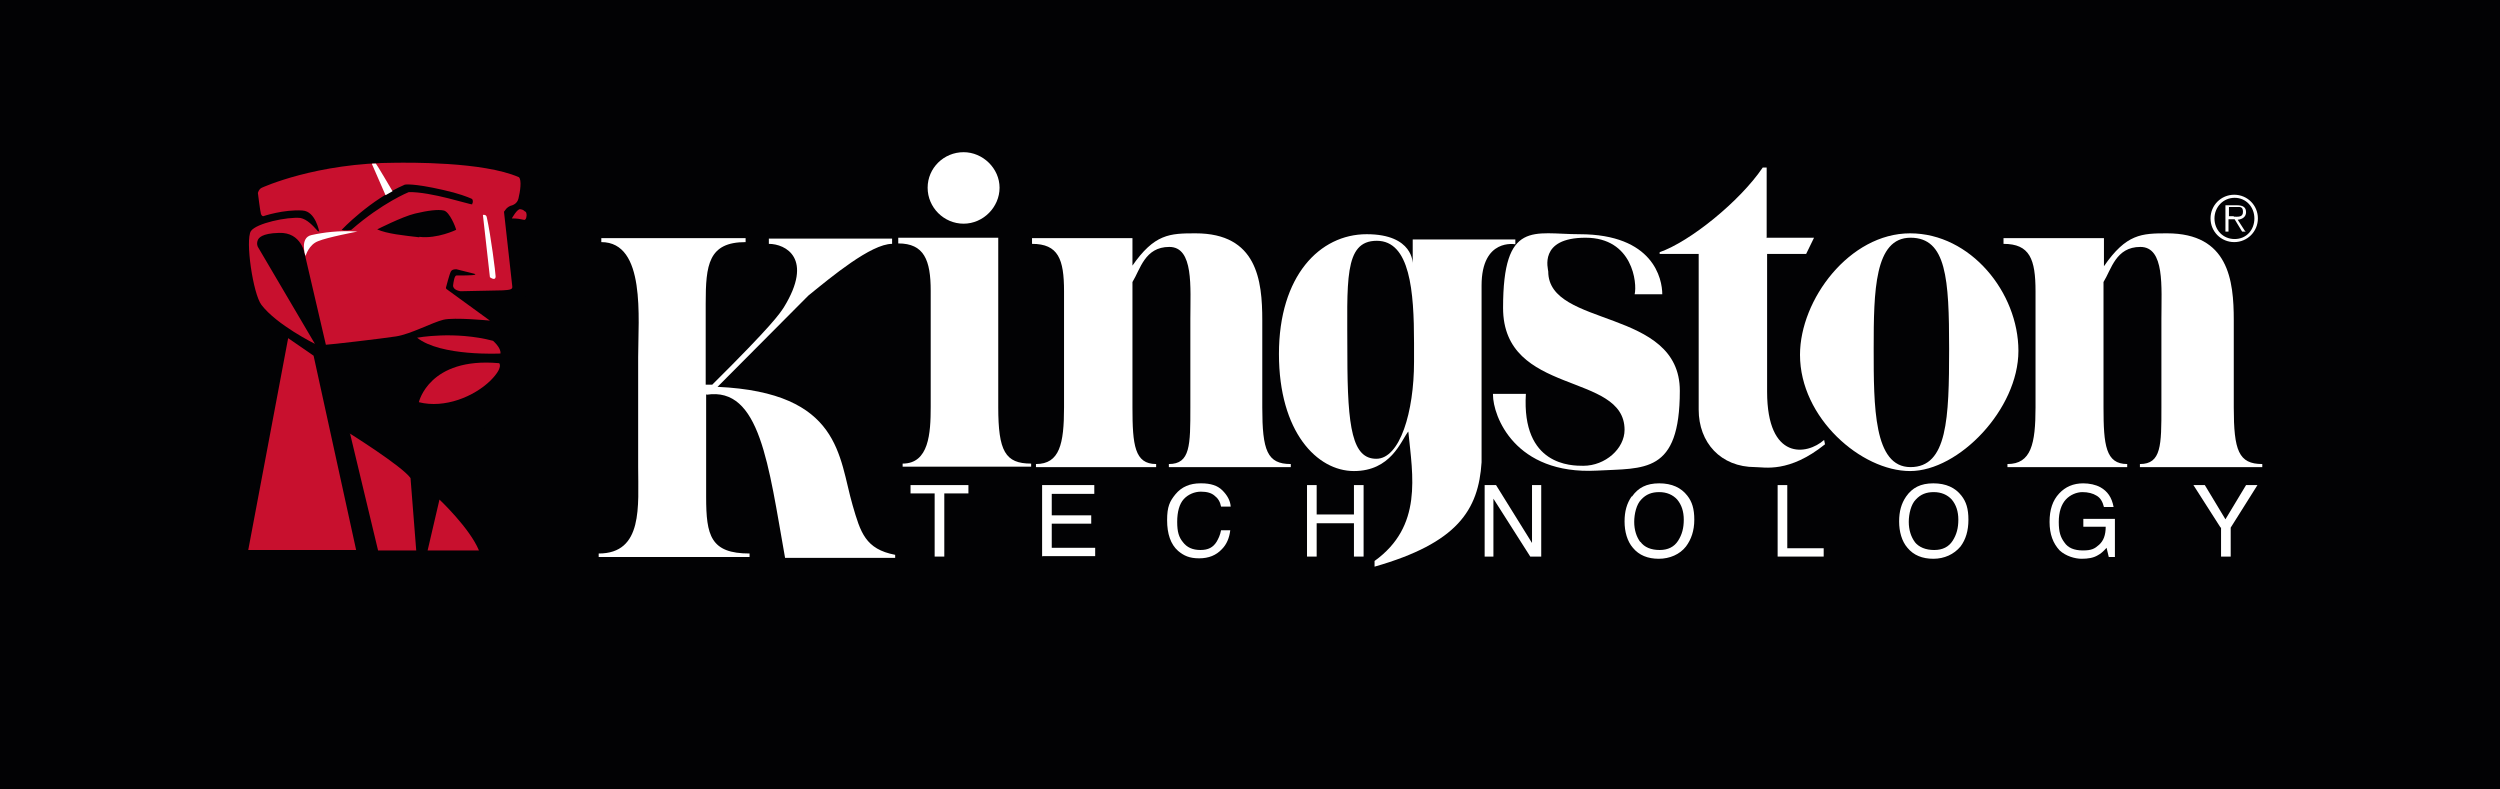
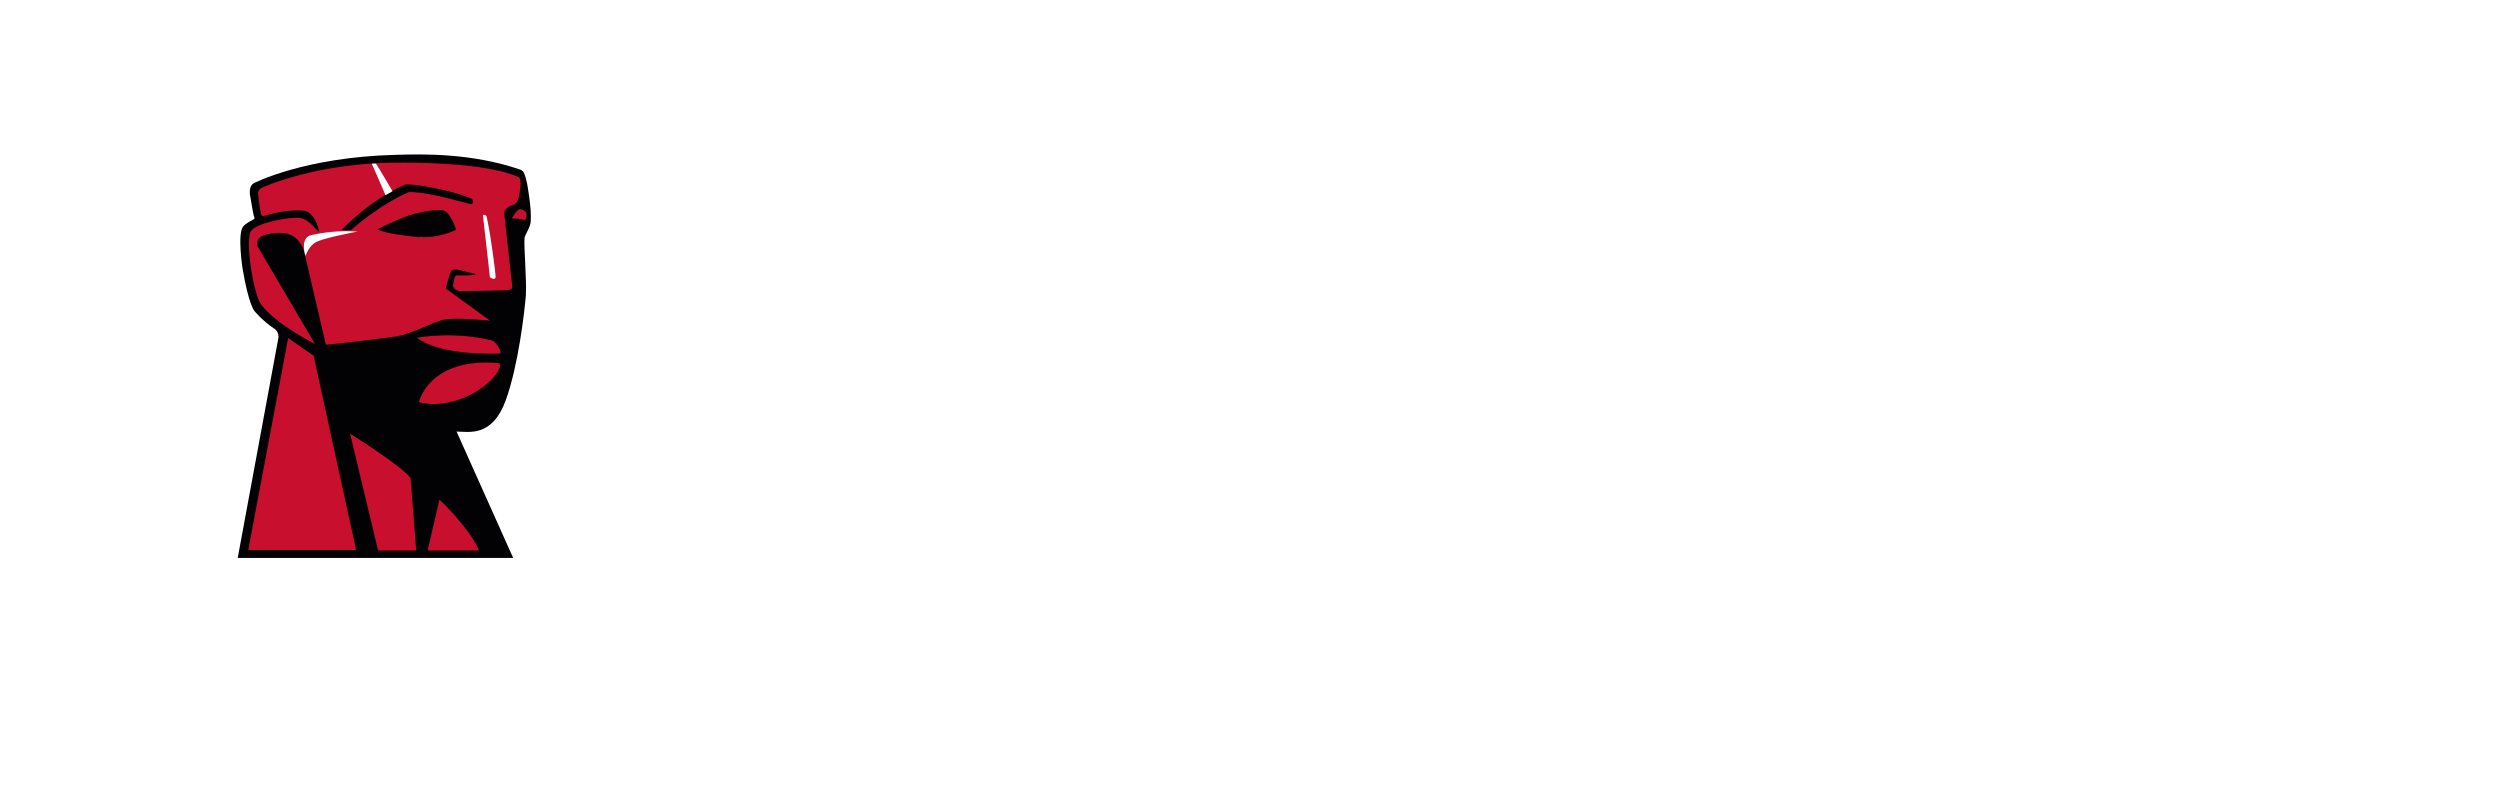
<svg xmlns="http://www.w3.org/2000/svg" width="570" height="180" viewBox="0 0 570 180">
  <defs>
    <style>      .cls-1 {        fill: #c8102e;      }      .cls-1, .cls-2, .cls-3, .cls-4 {        stroke-width: 0px;      }      .cls-2 {        mix-blend-mode: multiply;      }      .cls-2, .cls-3 {        fill: #020204;      }      .cls-5 {        isolation: isolate;      }      .cls-4 {        fill: #fff;      }    </style>
  </defs>
  <g class="cls-5">
    <g id="Layer_1" data-name="Layer 1">
-       <rect class="cls-2" width="570" height="180" />
      <g>
        <path class="cls-4" d="M161,89.8v23.5c0,8.8,1,12.9,9.9,12.9v.8h-34.4v-.8c10.2,0,9-10.9,9-19.7v-25.1c0-8.8,1.8-26.2-8.4-26.2v-.9h32.9v.9c-8.5,0-9.1,5.2-9.1,14v18.5h1.5c13.8-13.7,15.3-16.1,16.3-17.6,6.9-11.2.4-14.5-3.4-14.5v-1.2h28.1v1.2c-4.8,0-13.8,7.5-19.1,11.8l-20.7,20.8c28.2,1.3,27.6,16,30.8,27,1.8,6.2,2.9,10,9.7,11.3v.7s-25.1,0-25.1,0c-3.8-21.3-5.7-39.1-17.9-37.2Z" />
        <path class="cls-4" d="M227.6,92.8c0,10.1,1.6,12.9,7.5,12.9v.7h-29.3v-.7c6,0,6.4-6.9,6.4-12.9v-26.5c0-7-1.5-10.8-7.4-10.8v-1.3h22.8v38.6Z" />
        <path class="cls-4" d="M219.7,34.7c4.4,0,8.2,3.7,8.2,8.1s-3.7,8.2-8.2,8.2-8.2-3.7-8.2-8.2,3.7-8.1,8.2-8.1Z" />
        <path class="cls-4" d="M258.1,60.7c5.1-7.4,8.6-7.5,14.5-7.5,14,0,15.2,10.7,15.2,19.8v19.9c0,9.8,1.1,12.9,6.5,12.9v.7h-27.8v-.7c4.9,0,4.9-4.3,4.9-12.9v-20.2c0-7.3.8-16.4-4.8-16.4s-6.6,5.1-8.4,8v28.6c0,8.6.5,12.9,5.4,12.9v.7h-27.4v-.7c5.4,0,6.4-4.6,6.4-12.9v-26.5c0-7.3-1.3-10.8-7.3-10.8v-1.3h22.9v6.5Z" />
        <path class="cls-4" d="M402.9,54.2h10.7l-1.8,3.7h-8.9v31.4c0,15.8,9.1,14.5,13,11l.2,1c-8.2,6.6-13.8,5.2-15.9,5.2-7.9,0-12.9-5.6-12.9-13.1v-35.5h-8.9v-.4c6.9-2.4,18.3-11.6,23.5-19.3h.9v16.1Z" />
        <path class="cls-4" d="M410.4,80.9c0-12.6,11.3-27.7,25.1-27.7s24.7,13.5,24.7,26.8-13.6,27.4-24.7,27.4-25.1-12.1-25.1-26.5ZM444.4,79.5c0-15.9-.6-25.3-8.8-25.3s-8.4,12.1-8.4,25.3,0,27,8.4,27,8.8-11.1,8.8-27Z" />
        <path class="cls-4" d="M479.7,60.7c5.1-7.4,8.6-7.5,14.4-7.5,14,0,15.2,10.7,15.2,19.8v19.9c0,9.8,1.1,12.9,6.5,12.9v.7h-27.9v-.7c4.9,0,4.9-4.3,4.9-12.9v-20.2c0-7.3.8-16.4-4.8-16.4s-6.6,5.1-8.4,8v28.6c0,8.6.5,12.9,5.4,12.9v.7h-27.3v-.7c5.4,0,6.4-4.6,6.4-12.9v-26.5c0-7.3-1.3-10.8-7.3-10.8v-1.3h22.9v6.5Z" />
        <path class="cls-4" d="M321,98.5c-1.6,2.1-3.9,8.9-12.3,8.9s-17.1-8.9-17.1-26.7,9.3-27.3,20-27.3,10.5,6.7,10.5,6.7v-5.5h23.4v1.1s-7.7-1.5-7.7,9.4v40.3c-.7,10.9-5.5,18.4-24.4,23.8v-1.3c11-7.9,8.7-19.4,7.7-29.5ZM322.4,78.2c0-11.8-.9-23.3-8.5-23.3s-6.7,9.3-6.7,26.1,1.2,23.6,6.6,23.6,8.6-10.7,8.6-22.1v-4.3Z" />
        <path class="cls-4" d="M340.4,89.8h7.5c-1,16.4,10.4,16.4,13.1,16.4,5,0,9.4-3.9,9.4-8.2,0-13.3-27.7-7.6-27.7-27.8s7-16.8,17.4-16.8c16.9,0,18.9,10.2,18.9,13.7h-6.3c.6-2.5-.4-12.9-11.2-12.9s-8.5,7.2-8.5,7.7c0,12.9,30,8.2,30,27.2s-8.1,17.6-18.9,18.2c-18.8,1-23.7-12.5-23.7-17.3Z" />
        <path class="cls-4" d="M504,49.8c0-3,2.4-5.4,5.4-5.4s5.4,2.4,5.4,5.4-2.4,5.4-5.4,5.4-5.4-2.4-5.4-5.4ZM514,49.8c0-2.6-1.9-4.7-4.5-4.7s-4.6,2.1-4.6,4.7,1.9,4.7,4.6,4.7,4.5-2.1,4.5-4.7ZM512.1,52.8h-.9l-1.7-2.8h-1.4v2.8h-.7v-6h2.6c1.6,0,2.1.6,2.1,1.6s-.8,1.6-1.9,1.7l1.8,2.8ZM509.3,49.4c.9,0,2.1.2,2.1-1.1s-.8-1.1-1.5-1.1h-1.7v2.1h1.1Z" />
        <path class="cls-4" d="M207.6,110.6h13.2v1.9h-5.5v14.4h-2.2v-14.4h-5.5v-1.9Z" />
-         <path class="cls-4" d="M237.6,126.9v-16.3h11.9v2h-9.7v4.9h9v1.9h-9v5.5h9.9v1.9h-12Z" />
        <path class="cls-4" d="M273.9,110.2c2.1,0,3.7.5,4.8,1.6,1.1,1.1,1.8,2.3,1.9,3.7h-2.2c-.2-1.1-.7-1.9-1.5-2.5-.7-.6-1.7-.9-3.1-.9s-2.9.6-3.9,1.7c-1,1.1-1.5,2.9-1.5,5.2s.4,3.5,1.3,4.6c.9,1.2,2.2,1.8,4,1.8s2.9-.6,3.7-1.9c.4-.7.8-1.5,1-2.6h2.1c-.2,1.7-.8,3.2-1.9,4.3-1.3,1.4-3,2.1-5.2,2.1s-3.5-.6-4.8-1.7c-1.7-1.5-2.5-3.9-2.5-7s.6-4.3,1.9-5.9c1.4-1.7,3.3-2.5,5.7-2.5Z" />
        <path class="cls-4" d="M298,126.9v-16.3h2.2v6.7h8.5v-6.7h2.2v16.3h-2.2v-7.6h-8.5v7.6h-2.2Z" />
        <path class="cls-4" d="M338.5,126.9v-16.3h2.6l8.2,13.2v-13.2h2.1v16.3h-2.5l-8.4-13.2v13.2h-2.1Z" />
        <path class="cls-4" d="M374,123.6c-.9-1.2-1.4-2.8-1.4-4.6s.5-4,1.6-5.1c1.1-1.2,2.4-1.7,4.1-1.7s3.1.6,4.1,1.7c1,1.2,1.5,2.7,1.5,4.6s-.4,3.4-1.3,4.8c-.9,1.4-2.3,2.1-4.2,2.1s-3.5-.6-4.4-1.9ZM372,113.2c-1.1,1.6-1.6,3.4-1.6,5.7s.6,4.5,1.9,6c1.4,1.7,3.4,2.5,5.9,2.5s4.8-1,6.2-2.8c1.2-1.6,1.9-3.6,1.9-6.1s-.5-4.1-1.6-5.5c-1.4-1.8-3.5-2.8-6.4-2.8s-4.8,1-6.2,3Z" />
-         <path class="cls-4" d="M405.3,126.9v-16.3h2.2v14.4h8.3v1.9h-10.5Z" />
        <path class="cls-4" d="M436.6,123.6c-.9-1.2-1.4-2.8-1.4-4.6s.5-4,1.6-5.1c1.1-1.2,2.4-1.7,4.1-1.7s3.1.6,4.1,1.7c1,1.2,1.5,2.7,1.5,4.6s-.4,3.4-1.3,4.8c-.9,1.4-2.3,2.1-4.2,2.1s-3.5-.6-4.5-1.9ZM434.6,113.2c-1.1,1.6-1.6,3.4-1.6,5.7s.6,4.5,1.9,6c1.4,1.7,3.4,2.5,5.9,2.5s4.7-1,6.2-2.8c1.2-1.6,1.8-3.6,1.8-6.1s-.5-4.1-1.6-5.5c-1.4-1.8-3.5-2.8-6.4-2.8s-4.8,1-6.2,3Z" />
        <path class="cls-4" d="M474.9,110.2c1.5,0,2.9.3,4,.9,1.6.9,2.6,2.3,3,4.5h-2.2c-.3-1.2-.8-2.1-1.7-2.6-.8-.5-1.9-.8-3.2-.8s-2.8.6-3.8,1.7c-1,1.1-1.6,2.8-1.6,5.1s.4,3.5,1.3,4.7c.8,1.2,2.2,1.8,4.2,1.8s2.7-.4,3.7-1.3c1-.9,1.5-2.2,1.5-4.1h-5.1v-1.8h7.2v8.7h-1.4l-.5-2.1c-.7.8-1.4,1.4-2,1.7-1,.6-2.2.8-3.7.8s-3.6-.6-5-1.9c-1.5-1.6-2.3-3.7-2.3-6.5s.7-4.9,2.2-6.5c1.4-1.5,3.2-2.3,5.5-2.3Z" />
        <path class="cls-4" d="M506.3,120.3l-6.2-9.7h2.6l4.7,7.8,4.7-7.8h2.6l-6.1,9.7v6.6h-2.2v-6.6Z" />
      </g>
      <g>
        <path class="cls-3" d="M57.9,49.4c-.3-1.3-.8-4.4-.8-4.4-.6-2.5.7-3.2.7-3.2,0,0,11.5-6,32.5-6.5,6.3-.2,17.4-.4,28.4,3.4.7.3.9.9,1.2,2,.4,1.4.5,2.6.7,3.8.4,2.8.5,4.4.4,6,0,1.1-1.3,3.1-1.4,3.7-.2,1.9.5,9.4.3,13.1-.3,3.7-1.7,16-4.6,24-3.1,8.5-8.5,7.1-11.2,7.1l12.9,28.8h-62.8s9.3-50.3,9.3-50.3c0,0,.1-1.3-1-2-2.5-1.6-4.5-4-4.5-4,0,0-1.3-1.4-2.7-9.7,0,0-1.2-7.8.1-9.5.6-.8,2.1-1.5,2.6-1.8v-.5Z" />
        <g>
          <path class="cls-1" d="M112.4,77.7c-8.8-2.3-17.3-.7-17.3-.7,5.4,4.3,19,3.6,19,3.6.2-1.3-1.7-2.9-1.7-2.9Z" />
          <path class="cls-1" d="M113.7,82.8c-15.9-1.4-18.2,8.9-18.2,8.9,5.9,1.5,12.6-1.3,16.3-4.9,3.1-3.1,2-4,2-4Z" />
          <path class="cls-1" d="M115,48.2s.5-1.1,1.8-1.4c0,0,1.1-.3,1.4-1.5.4-1.6.8-4.3.1-4.9-8.2-3.6-25.6-3.3-27.8-3.3-18.5,0-30.8,5.7-30.8,5.7-.7.3-.9,1.2-.9,1.2,0,0,.5,4.1.7,4.8.2.5.5.5.5.5,0,0,4.7-1.6,9-1.3,3,.2,3.8,4.9,3.8,4.9-.2-.3-.4-.1-.6-.5-.9-1-2.2-2.4-3.7-2.7-3-.3-10.1,1.2-11.3,3-1.3,2.1.5,14.3,2.4,16.8,3.5,4.6,12.2,8.9,12.2,8.9l-13-22.1s-.4-.7,0-1.6c.2-.4.8-1.5,4.8-1.6,5.2-.2,5.9,4.9,5.9,4.9l4.8,20.6c.8,0,12.8-1.4,16-1.9,3.3-.5,8.3-3.2,10.8-3.8,2.5-.6,10.6.2,10.6.2,0,0-9.6-7-9.9-7.2-.2-.2-.1-.4-.1-.4,0,0,.8-3.1,1.1-3.6.3-.6,1.3-.5,1.3-.5l4,1c1.3.4-2.3.4-2.3.4h-1.7c-.5,0-.7,1.5-.8,2.3,0,1.1,1.7,1.3,1.7,1.3,0,0,8.8-.2,9.6-.2,1.7-.1,2.3-.2,2.2-.9-.1-.7-1.9-17.1-1.9-17.1ZM95.6,54.1c-3.5-.4-7.4-.8-9.6-1.8,0,0,5.7-2.9,8.6-3.6,2.9-.7,5.3-1,6.6-.7,1.3.3,2.7,3.8,2.8,4.4,0,0-4.3,2.1-8.4,1.6ZM107.7,46.6c-.5.1-9.4-2.9-14.5-2.8,0,0-6,2.4-13.1,8.6,0,0-1.5.3-2.2,0,0,0,6.5-6.9,14.4-10.3,0,0,1.7-.4,8.7,1.2,3.6.8,5.6,1.6,6.5,2,.4.1.4,1.1.1,1.2Z" />
          <path class="cls-1" d="M119.8,48.3c-.5-.4-.5-.5-1.2-.6-.7-.1-1.9,2.1-1.9,2.1,2.5,0,2.8.6,3.1.2.3-.3.4-1.4,0-1.8Z" />
          <polygon class="cls-1" points="65.7 77.1 56.6 125.4 81.2 125.4 71.5 81.1 65.7 77.1" />
          <path class="cls-1" d="M79.8,98.8l6.4,26.7h8.7l-1.3-16.5c-1.9-2.7-13.9-10.2-13.9-10.2Z" />
          <path class="cls-1" d="M100.2,113.9l-2.7,11.6h11.7c-2.1-5.1-9-11.6-9-11.6Z" />
        </g>
        <path class="cls-4" d="M110.1,49s.8-.2.9.6c.9,4,2,12.7,2,13.4,0,1.2-1.3.2-1.3.2l-1.6-14.2Z" />
        <path class="cls-4" d="M84.9,37.3s.3,0,.8,0c.1,0,3.8,6.3,3.8,6.3,0,0-1.4.8-1.6.9l-3.1-7.1Z" />
        <path class="cls-4" d="M69.6,58.2s-1.3-4,1.4-4.6c2.7-.6,6.3-1.1,10.5-.8,0,0-6.9,1.3-9,2.2-2.1.8-2.8,3.3-2.8,3.3Z" />
      </g>
    </g>
  </g>
</svg>